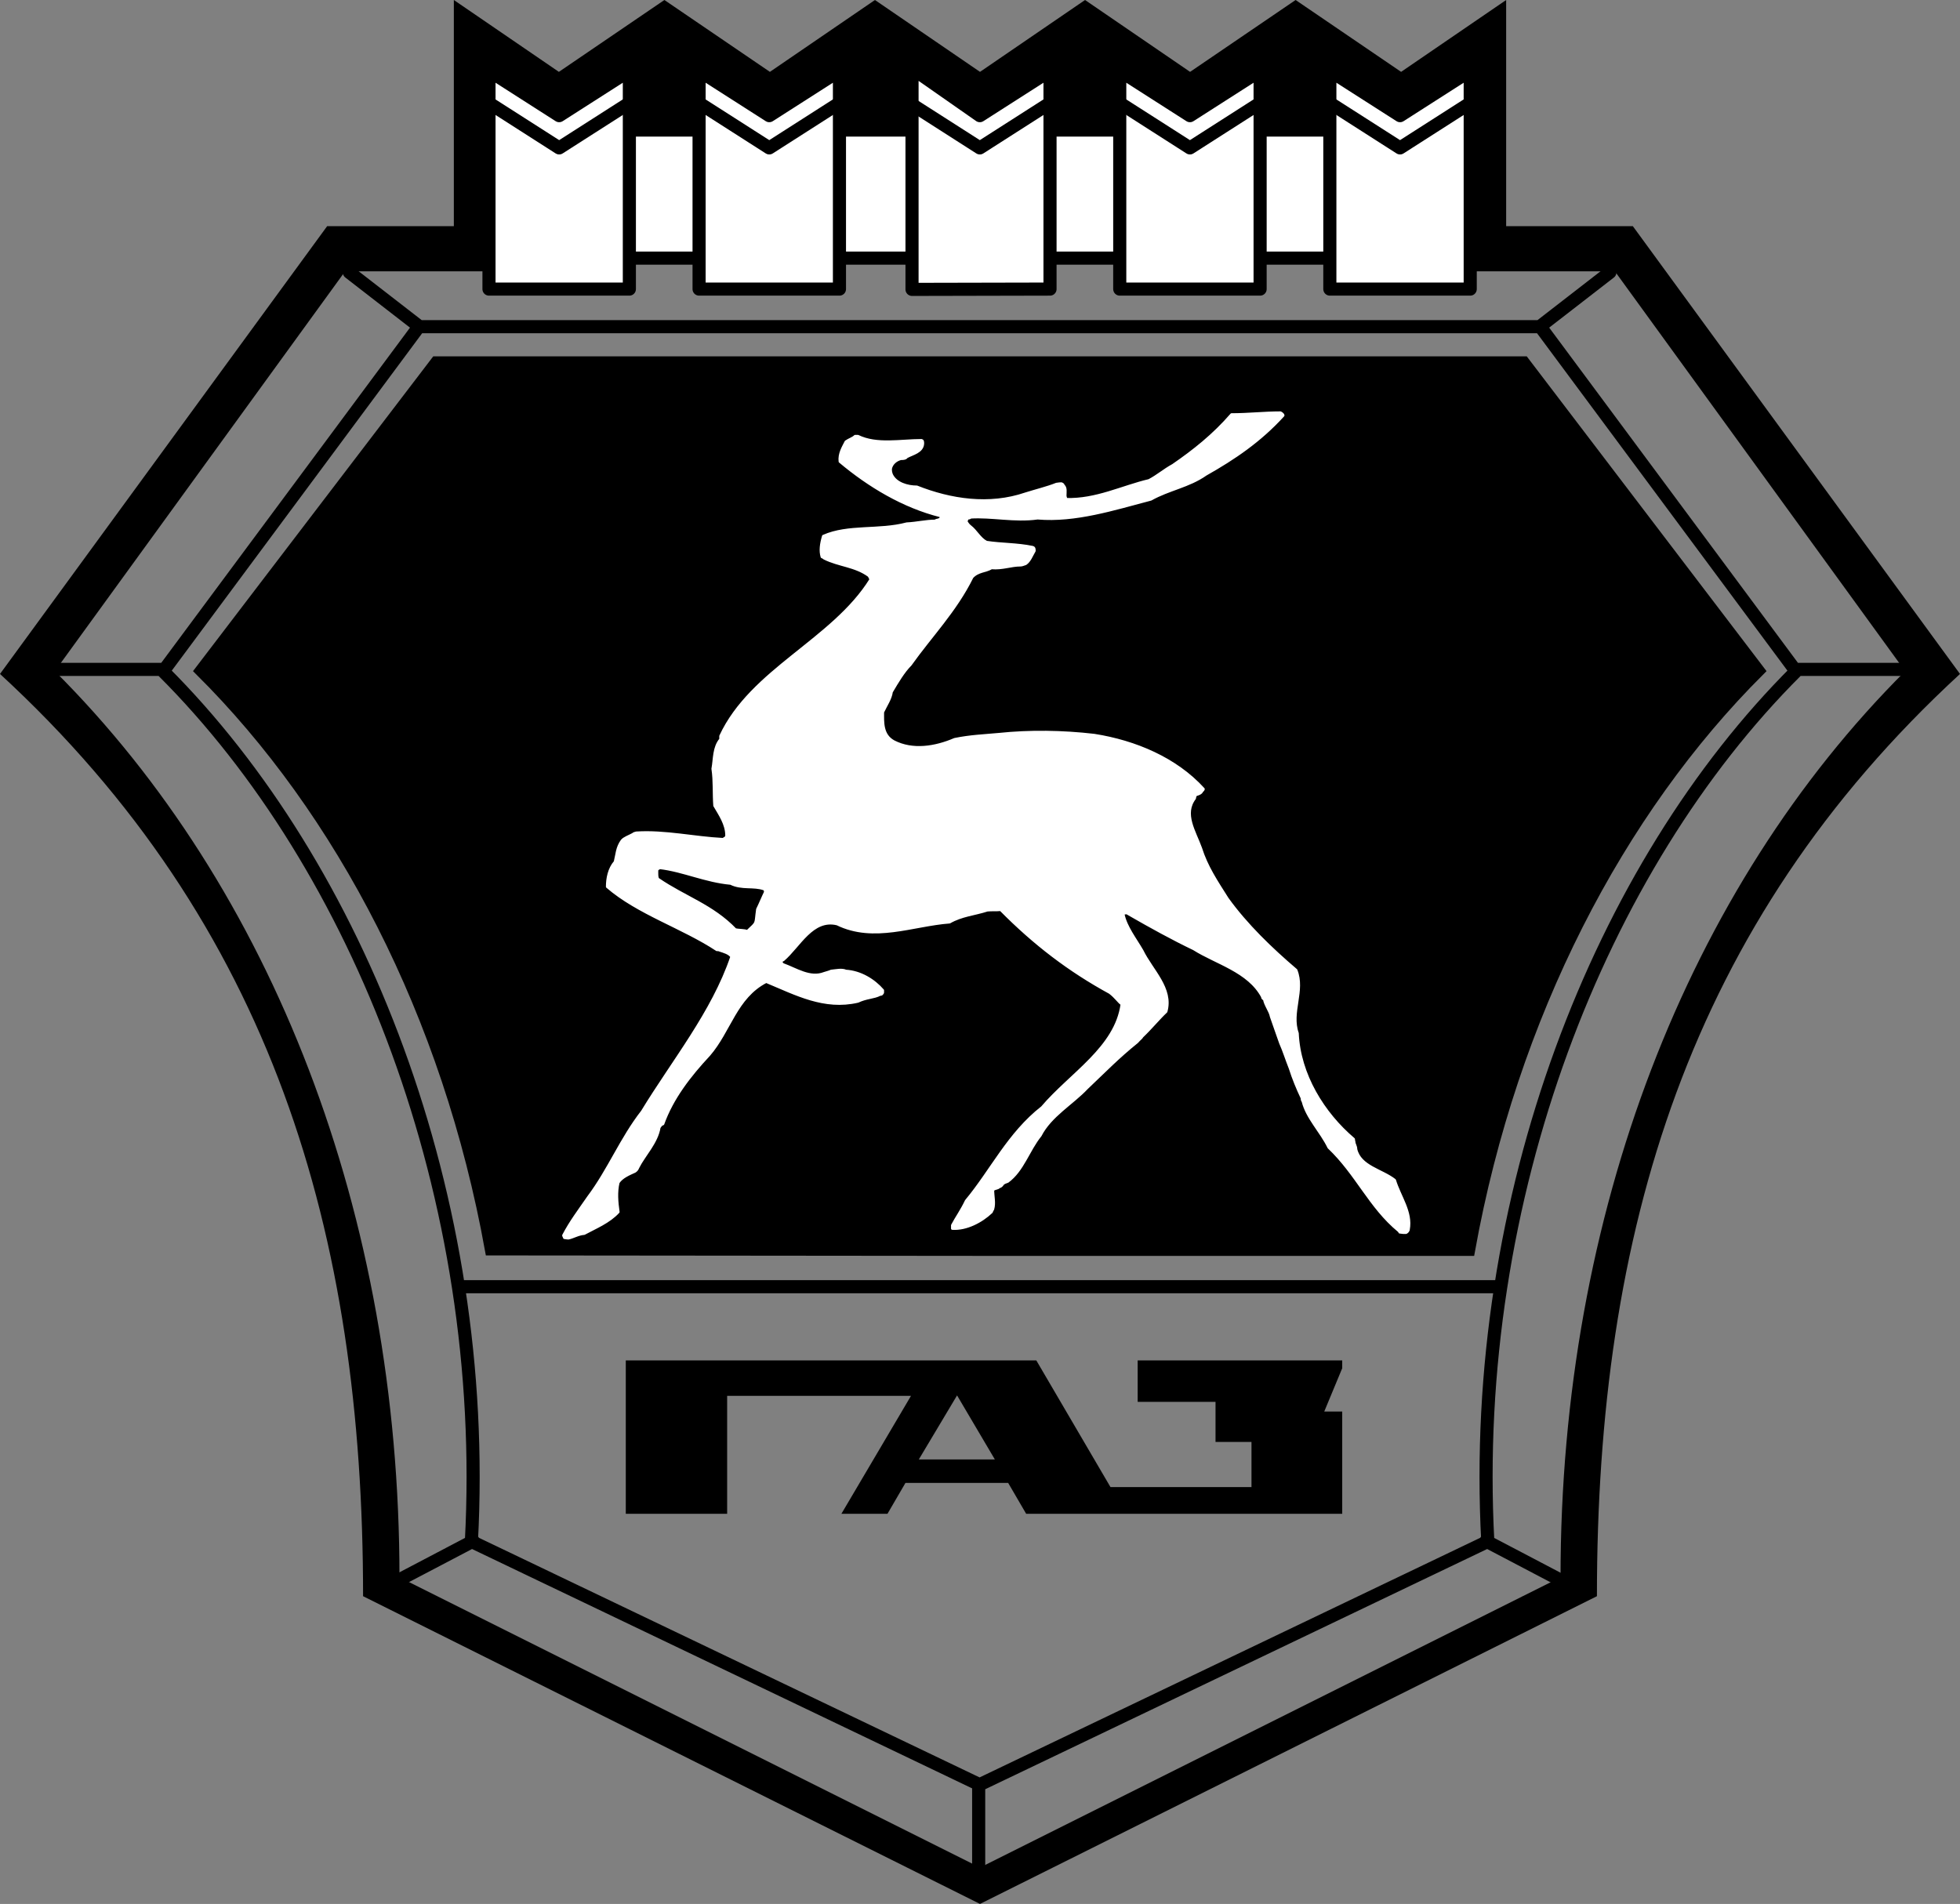
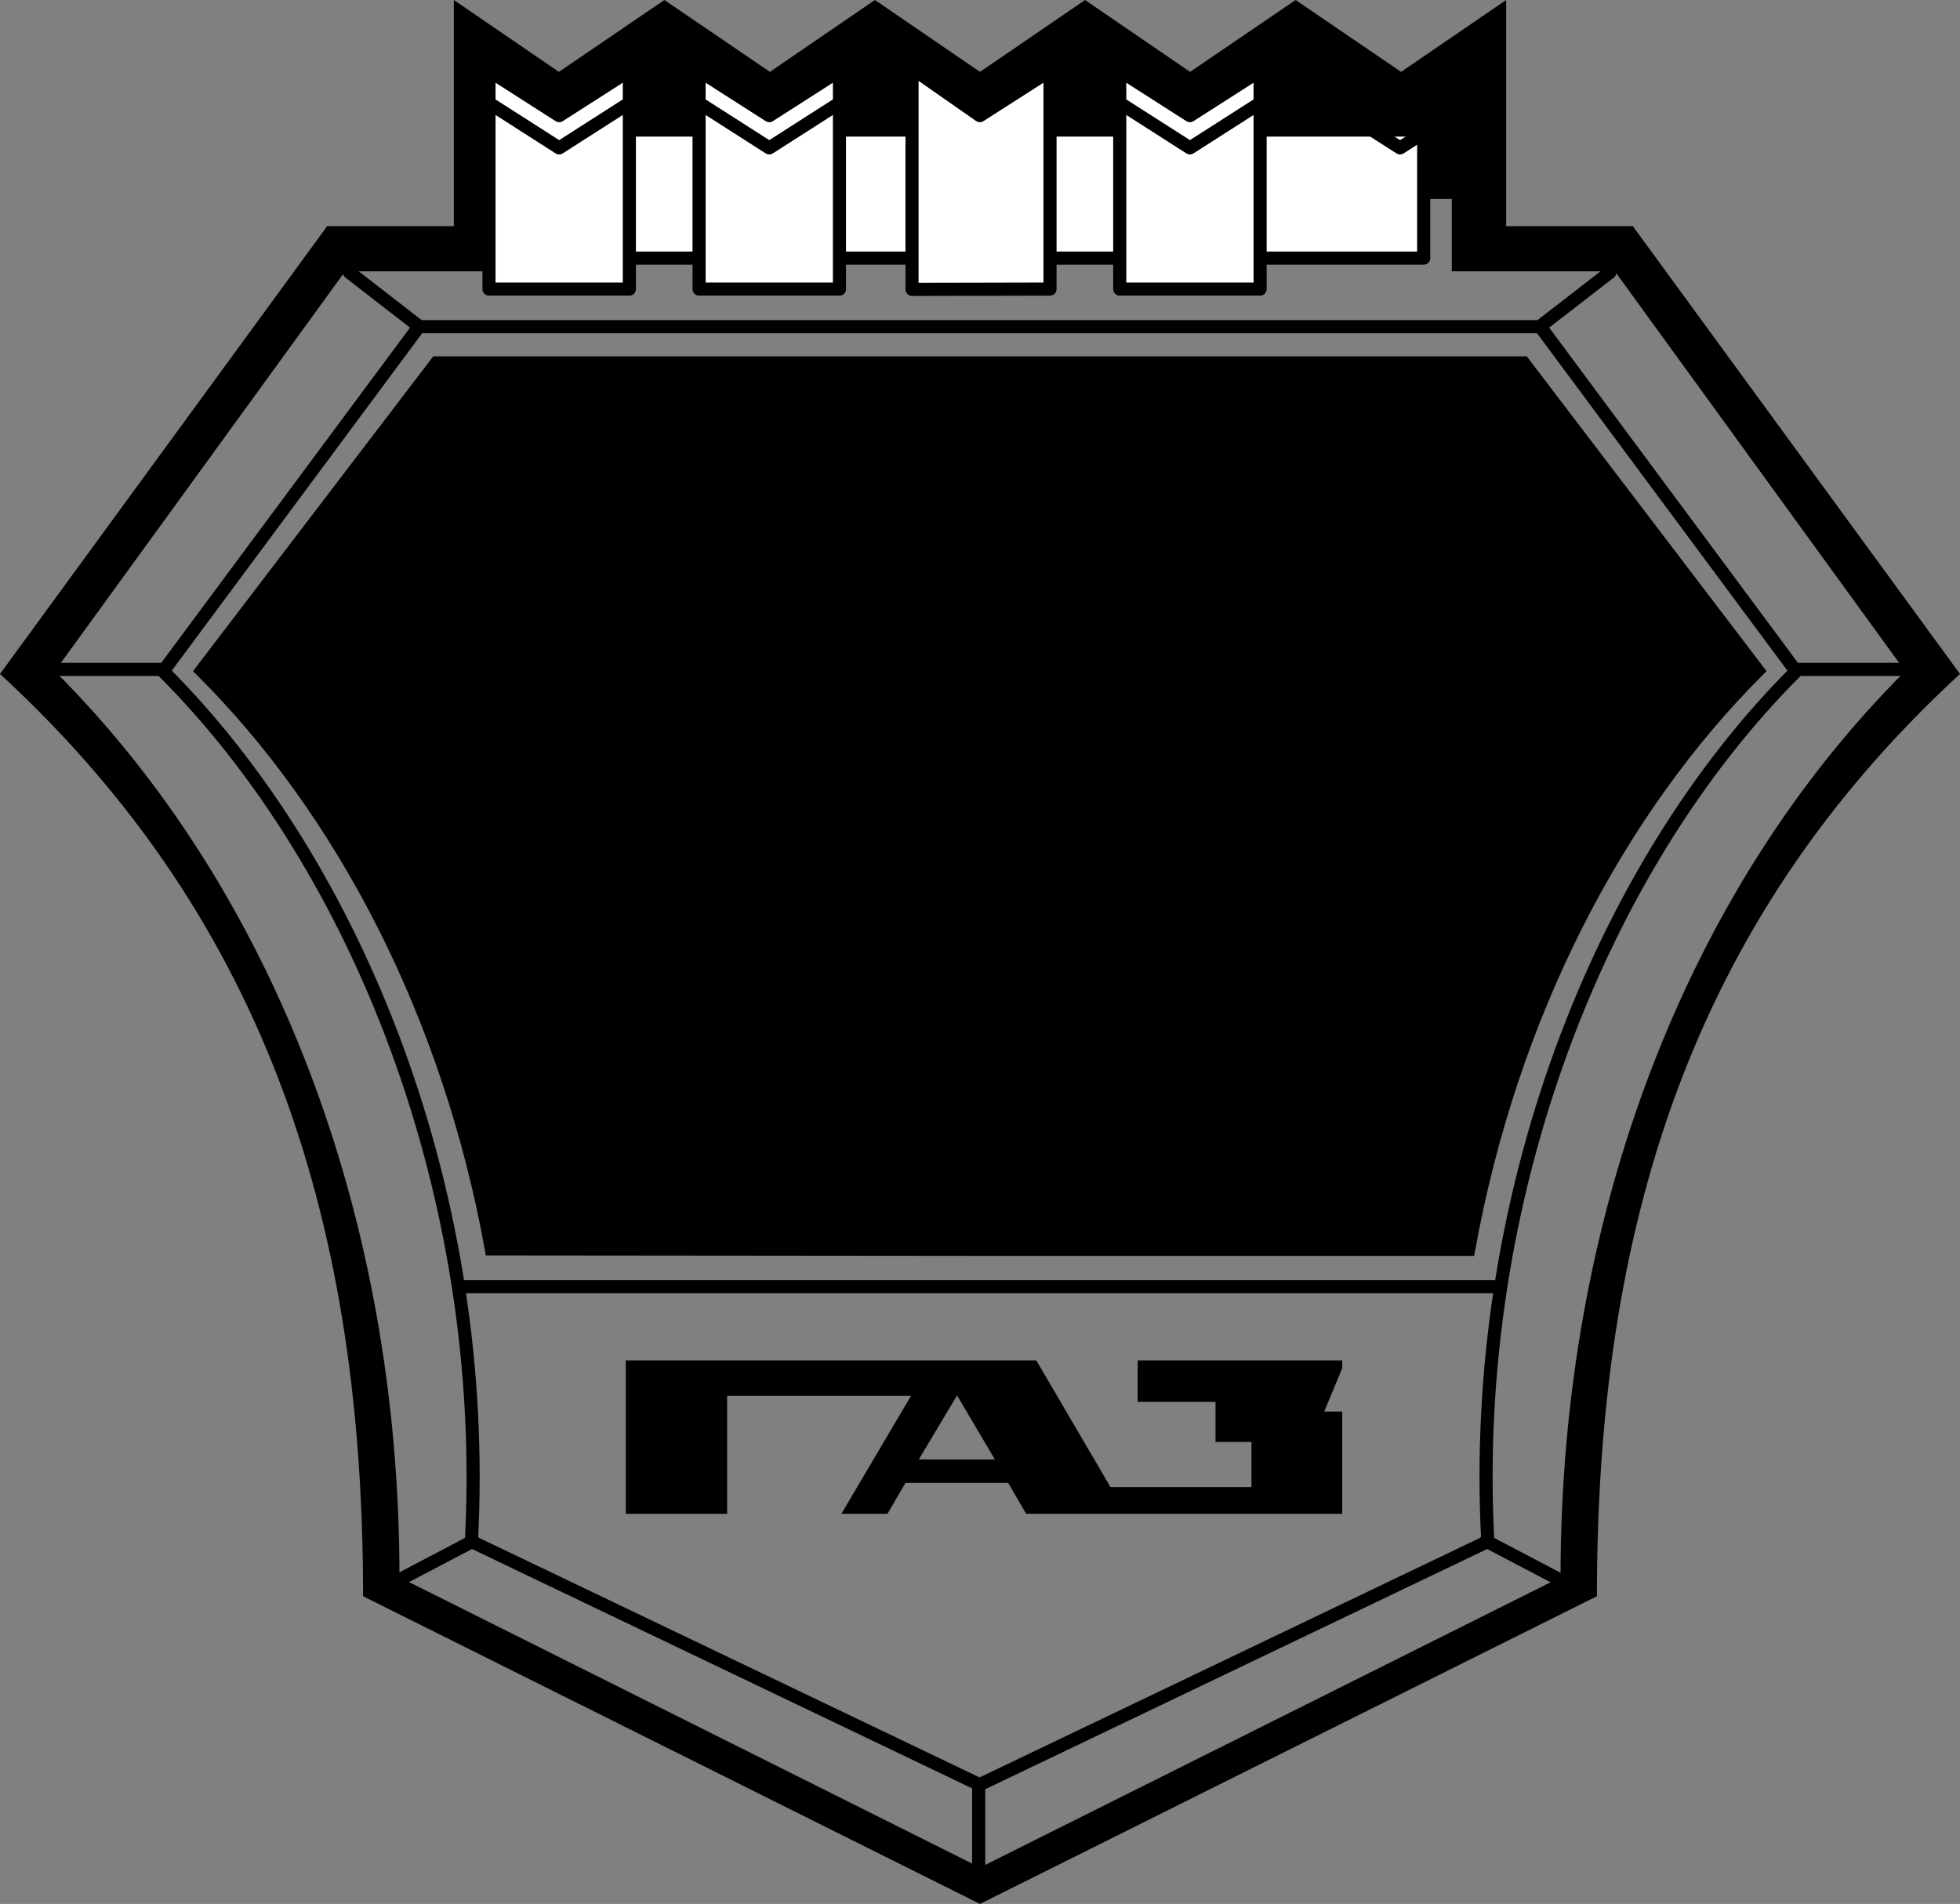
<svg xmlns="http://www.w3.org/2000/svg" viewBox="540.177 275.535 187.087 181.767" width="187.087" height="181.767">
  <rect x="540.177" y="275.535" width="187.087" height="181.767" fill="#808080" stroke="none" />
  <g transform="matrix(1, 0, 0, 1, 7.105427357601002e-15, 0)">
    <path d="M 633.721 282.396 L 643.747 275.535 L 653.774 282.396 L 663.846 275.535 L 673.916 282.396 L 683.943 275.535 L 683.943 297.129 L 696.037 297.129 L 727.264 339.877 C 701.272 363.802 692.608 393.224 692.608 427.923 L 633.72 457.302 L 574.833 427.923 C 574.833 393.224 566.169 363.802 540.177 339.877 L 571.403 297.129 L 583.497 297.129 L 583.497 275.535 L 593.524 282.396 L 603.595 275.535 L 613.666 282.396 L 623.693 275.535 L 633.721 282.396 Z M 633.721 294.534 L 678.755 294.534 L 678.755 301.439 L 694.323 301.439 L 722.03 339.613 C 701.272 360.327 689.134 391.421 689.134 426.12 L 633.721 453.827 L 578.307 426.12 C 578.307 391.421 566.169 360.327 545.411 339.613 L 573.118 301.439 L 588.686 301.439 L 588.686 294.534 L 633.721 294.534 Z" fill-rule="evenodd" clip-rule="evenodd" />
    <path d="M 633.677 310.053 L 685.659 310.053 L 708.134 339.563 C 694.72 352.933 684.517 372.459 680.47 394.933 L 633.721 394.933 L 586.971 394.889 C 582.925 372.415 572.721 352.932 559.264 339.563 L 581.782 310.053 L 633.677 310.053 Z" fill-rule="evenodd" clip-rule="evenodd" stroke="#000" stroke-width="1.001" stroke-miterlimit="2.613" />
-     <path fill-rule="evenodd" clip-rule="evenodd" fill="#fff" stroke="#000" stroke-width="1.251" stroke-linecap="round" stroke-linejoin="round" stroke-miterlimit="2.613" d="M 591.105 287.952 L 676.072 287.952 L 676.072 300.179 L 591.105 300.179 L 591.105 287.952 Z" />
+     <path fill-rule="evenodd" clip-rule="evenodd" fill="#fff" stroke="#000" stroke-width="1.251" stroke-linecap="round" stroke-linejoin="round" stroke-miterlimit="2.613" d="M 591.105 287.952 L 676.072 287.952 L 676.072 300.179 L 591.105 300.179 Z" />
    <path fill-rule="evenodd" clip-rule="evenodd" fill="#fff" stroke="#000" stroke-width="1.251" stroke-linecap="round" stroke-linejoin="round" stroke-miterlimit="2.613" d="M 586.852 303.134 L 600.251 303.134 L 600.251 282.291 L 593.551 286.577 L 586.852 282.291 L 586.852 303.134 Z" />
    <path fill="none" stroke="#000" stroke-width="1.251" stroke-linecap="round" stroke-linejoin="round" stroke-miterlimit="2.613" d="M 600.251 285.369 L 593.551 289.655 L 586.852 285.369" />
    <path fill-rule="evenodd" clip-rule="evenodd" fill="#fff" stroke="#000" stroke-width="1.251" stroke-linecap="round" stroke-linejoin="round" stroke-miterlimit="2.613" d="M 606.906 303.134 L 620.305 303.134 L 620.305 282.291 L 613.606 286.577 L 606.906 282.291 L 606.906 303.134 Z" />
    <path fill="none" stroke="#000" stroke-width="1.251" stroke-linecap="round" stroke-linejoin="round" stroke-miterlimit="2.613" d="M 620.305 285.369 L 613.606 289.655 L 606.906 285.369" />
    <path fill-rule="evenodd" clip-rule="evenodd" fill="#fff" stroke="#000" stroke-width="1.251" stroke-linecap="round" stroke-linejoin="round" stroke-miterlimit="2.613" d="M 627.232 303.163 L 640.404 303.134 L 640.404 282.291 L 633.704 286.577 L 627.232 282.056 L 627.232 303.163 Z" />
-     <path fill="none" stroke="#000" stroke-width="1.251" stroke-linecap="round" stroke-linejoin="round" stroke-miterlimit="2.613" d="M 640.404 285.369 L 633.704 289.655 L 627.005 285.369" />
    <path fill-rule="evenodd" clip-rule="evenodd" fill="#fff" stroke="#000" stroke-width="1.251" stroke-linecap="round" stroke-linejoin="round" stroke-miterlimit="2.613" d="M 647.06 303.134 L 660.458 303.134 L 660.458 282.291 L 653.759 286.577 L 647.06 282.291 L 647.06 303.134 Z" />
    <path fill="none" stroke="#000" stroke-width="1.251" stroke-linecap="round" stroke-linejoin="round" stroke-miterlimit="2.613" d="M 660.458 285.369 L 653.759 289.655 L 647.06 285.369" />
-     <path fill-rule="evenodd" clip-rule="evenodd" fill="#fff" stroke="#000" stroke-width="1.251" stroke-linecap="round" stroke-linejoin="round" stroke-miterlimit="2.613" d="M 667.114 303.134 L 680.513 303.134 L 680.513 282.291 L 673.814 286.577 L 667.114 282.291 L 667.114 303.134 Z" />
    <path fill="none" stroke="#000" stroke-width="1.251" stroke-linecap="round" stroke-linejoin="round" stroke-miterlimit="2.613" d="M 680.513 285.369 L 673.814 289.655 L 667.114 285.369 M 633.594 453.613 L 633.594 446.268 M 580.159 306.679 L 573.518 301.533 M 555.839 339.443 L 545.9 339.443 M 578.312 426.346 L 585.349 422.652 M 687.204 306.679 L 693.845 301.533 M 711.525 339.443 L 721.464 339.443 M 683.157 398.376 L 584.205 398.376 M 689.052 426.346 L 682.015 422.652 M 633.682 445.917 L 682.191 422.696 C 680.431 389.8 692.921 358.266 711.613 339.619 L 687.205 306.723 L 580.159 306.723 L 555.751 339.619 C 574.442 358.266 586.932 389.8 585.173 422.696 L 633.682 445.917" />
    <path d="M 599.91 420.056 L 599.91 405.411 L 639.095 405.411 L 646.175 417.505 L 659.634 417.505 L 659.634 413.195 L 656.202 413.195 L 656.202 409.369 L 648.77 409.369 L 648.77 405.411 L 668.295 405.411 L 668.295 406.159 L 666.58 410.293 L 668.295 410.293 L 668.295 420.056 L 638.127 420.056 L 636.41 417.11 L 626.604 417.11 L 624.889 420.056 L 620.491 420.056 L 627.132 408.798 L 609.585 408.798 L 609.585 420.056 L 599.91 420.056 Z M 627.881 414.866 L 631.531 408.753 L 635.138 414.866 L 627.881 414.866 Z" fill-rule="evenodd" clip-rule="evenodd" />
-     <path d="M 594.444 393.744 C 594.883 393.656 595.367 393.348 595.939 393.305 C 596.995 392.733 598.314 392.205 599.194 391.238 C 599.062 390.314 598.974 389.347 599.194 388.424 C 599.546 387.897 600.205 387.632 600.777 387.368 C 600.909 387.28 600.997 387.192 601.085 386.972 C 601.656 385.828 602.888 384.597 603.108 383.146 C 603.196 383.102 603.196 382.926 603.46 382.838 C 604.339 380.375 606.011 378.22 607.858 376.24 C 609.837 373.954 610.409 370.743 613.312 369.248 C 616.17 370.436 618.853 371.887 622.063 371.139 C 622.898 370.743 623.603 370.787 624.174 370.48 C 624.35 370.48 624.35 370.436 624.438 370.304 L 624.438 370.083 C 623.603 369.116 622.327 368.324 620.92 368.236 C 620.524 368.06 619.996 368.192 619.512 368.236 C 619.336 368.324 619.116 368.368 618.852 368.456 C 617.489 368.984 616.169 368.06 614.938 367.62 C 614.938 367.62 614.762 367.532 614.762 367.4 C 614.762 367.356 614.762 367.224 614.938 367.18 C 616.477 365.861 617.709 363.178 620.084 363.75 C 623.603 365.465 627.297 363.838 630.814 363.574 C 631.958 362.915 633.189 362.827 634.421 362.431 C 634.86 362.387 635.212 362.431 635.696 362.387 C 638.907 365.641 642.249 368.192 646.118 370.304 C 646.69 370.743 646.911 371.139 647.263 371.404 C 646.691 375.582 642.382 378.045 639.654 381.255 C 636.445 383.762 634.818 387.28 632.399 390.183 C 631.959 391.107 631.475 391.767 631.08 392.514 L 631.08 392.822 C 632.399 392.911 633.851 392.163 634.819 391.239 C 634.862 391.107 634.95 390.975 634.95 390.975 C 635.126 390.36 634.95 389.787 634.95 389.128 C 635.214 388.951 635.434 388.996 635.522 388.863 C 635.671 388.828 635.799 388.732 635.874 388.599 C 636.007 388.423 636.27 388.379 636.358 388.335 C 637.809 387.279 638.337 385.345 639.479 383.937 C 640.448 382.046 642.514 380.903 643.922 379.408 C 645.637 377.781 646.912 376.461 648.715 375.01 C 648.979 374.702 649.111 374.658 649.199 374.483 C 650.033 373.692 650.781 372.768 651.486 372.108 C 652.101 369.909 650.123 368.194 649.199 366.303 C 648.539 365.159 647.66 364.06 647.394 362.828 C 647.394 362.696 647.484 362.74 647.66 362.696 C 647.748 362.696 647.836 362.74 647.967 362.828 C 650.033 364.016 652.102 365.159 654.125 366.127 C 656.279 367.49 659.357 368.237 660.678 370.7 C 660.678 370.744 660.678 370.876 660.854 370.92 C 660.942 371.492 661.426 372.064 661.514 372.592 C 661.821 373.427 662.084 374.263 662.393 375.099 C 662.745 375.89 662.965 376.638 663.317 377.518 C 663.624 378.485 664.02 379.453 664.46 380.376 C 664.46 380.508 664.46 380.552 664.548 380.684 C 664.944 382.267 666.263 383.542 667.011 385.081 C 669.695 387.632 670.925 390.755 673.697 393.042 C 673.697 393.042 673.785 393.13 673.785 393.174 C 674.049 393.218 674.137 393.218 674.357 393.218 C 674.445 393.218 674.621 393.042 674.621 392.91 C 674.928 391.238 673.785 389.787 673.301 388.204 C 672.071 387.236 670.002 386.929 669.608 385.258 C 669.608 384.949 669.432 384.774 669.432 384.554 C 669.432 384.51 669.387 384.422 669.387 384.29 C 666.485 381.827 664.198 378.133 664.022 374.175 C 663.319 372.196 664.682 370.084 663.889 368.15 C 661.516 366.128 659.141 363.84 657.336 361.334 C 656.281 359.662 655.357 358.299 654.785 356.496 C 654.215 354.913 653.07 353.242 654.215 351.746 C 654.215 351.614 654.303 351.438 654.303 351.438 C 654.479 351.35 654.698 351.35 654.873 351.13 C 654.873 351.086 655.049 350.954 655.049 350.866 C 652.41 347.964 648.541 346.337 644.627 345.72 C 641.592 345.368 638.469 345.324 635.523 345.632 C 634.115 345.764 632.796 345.808 631.301 346.116 C 629.454 346.908 627.299 347.26 625.495 346.336 C 624.352 345.72 624.44 344.489 624.44 343.522 C 624.748 342.862 625.188 342.247 625.275 341.586 C 625.847 340.619 626.419 339.651 627.078 338.991 C 629.013 336.264 631.388 333.845 632.971 330.635 C 633.543 330.019 634.246 330.107 634.819 329.756 C 635.874 329.844 636.665 329.492 637.589 329.492 C 637.765 329.492 637.898 329.404 638.073 329.36 C 638.468 329.096 638.645 328.568 638.909 328.129 C 638.909 327.953 638.909 327.821 638.733 327.777 C 637.237 327.469 635.786 327.513 634.335 327.293 C 633.675 326.941 633.367 326.237 632.795 325.798 C 632.619 325.666 632.531 325.534 632.399 325.314 C 632.399 325.27 632.531 325.05 632.531 325.006 C 632.619 325.006 632.795 325.006 632.795 324.918 C 634.862 324.786 637.016 325.314 639.215 325.006 C 642.822 325.314 646.516 324.126 650.033 323.203 C 651.75 322.236 653.64 321.972 655.267 320.828 C 657.994 319.288 660.456 317.617 662.656 315.198 C 662.656 315.154 662.656 315.11 662.48 314.978 L 662.392 314.934 C 660.853 314.934 659.357 315.11 657.73 315.11 C 656.015 317.089 654.125 318.585 652.144 319.948 C 651.265 320.432 650.693 320.96 649.857 321.399 C 647.263 322.015 644.8 323.29 641.941 323.202 C 641.941 323.158 641.853 322.982 641.853 322.85 C 641.853 322.498 641.941 322.102 641.677 321.883 C 641.677 321.795 641.589 321.751 641.501 321.707 C 641.37 321.707 641.282 321.707 641.017 321.751 C 640.138 322.103 639.038 322.367 638.072 322.674 C 634.597 323.862 630.903 323.29 627.693 322.014 C 626.814 322.014 625.67 321.706 625.274 320.827 C 625.186 320.563 625.186 320.475 625.186 320.299 C 625.274 319.816 625.67 319.464 626.154 319.332 C 626.506 319.332 626.637 319.288 626.726 319.156 C 627.298 318.848 628.221 318.673 628.265 317.881 C 628.265 317.793 628.265 317.705 628.221 317.617 L 628.133 317.573 C 626.154 317.573 623.867 318.057 622.064 317.177 L 621.8 317.177 C 621.58 317.397 621.228 317.485 620.921 317.704 C 620.657 318.232 620.261 318.848 620.349 319.596 C 623.12 321.927 626.418 323.906 629.936 324.785 C 630.024 324.917 630.024 325.005 629.936 325.049 C 629.76 325.225 629.584 325.137 629.452 325.269 C 628.529 325.269 627.693 325.489 626.725 325.533 C 624.086 326.237 621.14 325.665 618.765 326.721 C 618.545 327.469 618.457 328.128 618.633 328.7 C 618.633 328.7 618.765 328.744 618.853 328.832 C 620.26 329.536 621.8 329.536 623.119 330.503 C 623.207 330.635 623.207 330.679 623.295 330.855 C 619.689 336.66 611.905 339.475 608.958 345.807 L 608.958 346.115 C 608.298 346.907 608.386 347.962 608.21 348.93 C 608.386 350.118 608.298 351.261 608.386 352.448 C 608.869 353.284 609.53 354.207 609.53 355.307 C 609.53 355.395 609.442 355.483 609.442 355.527 C 609.266 355.571 609.266 355.659 609.178 355.659 C 606.495 355.527 603.636 354.867 600.91 355.044 C 600.778 355.088 600.69 355.088 600.602 355.176 C 600.206 355.396 599.766 355.528 599.546 355.791 C 599.063 356.451 599.063 357.11 598.886 357.814 C 598.314 358.474 598.138 359.397 598.138 360.189 C 601.085 362.74 605.35 364.059 608.605 366.214 C 608.781 366.214 608.781 366.214 608.869 366.257 C 609.265 366.39 609.793 366.522 610.013 366.873 C 608.21 372.194 604.428 376.812 601.481 381.65 C 599.458 384.245 598.314 387.191 596.335 389.83 C 595.455 391.105 594.62 392.205 593.96 393.48 C 593.96 393.524 594.048 393.656 594.048 393.7 C 594.312 393.744 594.356 393.744 594.444 393.744 Z M 612.475 362.343 C 612.739 361.815 613.003 361.155 613.223 360.716 C 613.223 360.628 613.223 360.452 613.091 360.408 C 612.124 360.056 610.98 360.408 609.924 359.88 C 607.505 359.66 605.394 358.649 603.152 358.385 C 602.888 358.561 602.976 358.429 602.888 358.605 C 602.888 358.781 602.844 359.397 603.02 359.484 C 605.526 361.2 608.166 361.991 610.364 364.278 C 610.717 364.366 611.244 364.322 611.508 364.454 C 612.519 363.486 612.256 363.883 612.475 362.343 Z" fill-rule="evenodd" clip-rule="evenodd" fill="#fff" stroke="#fff" stroke-width=".25" stroke-linecap="round" stroke-linejoin="round" stroke-miterlimit="2.613" />
  </g>
</svg>